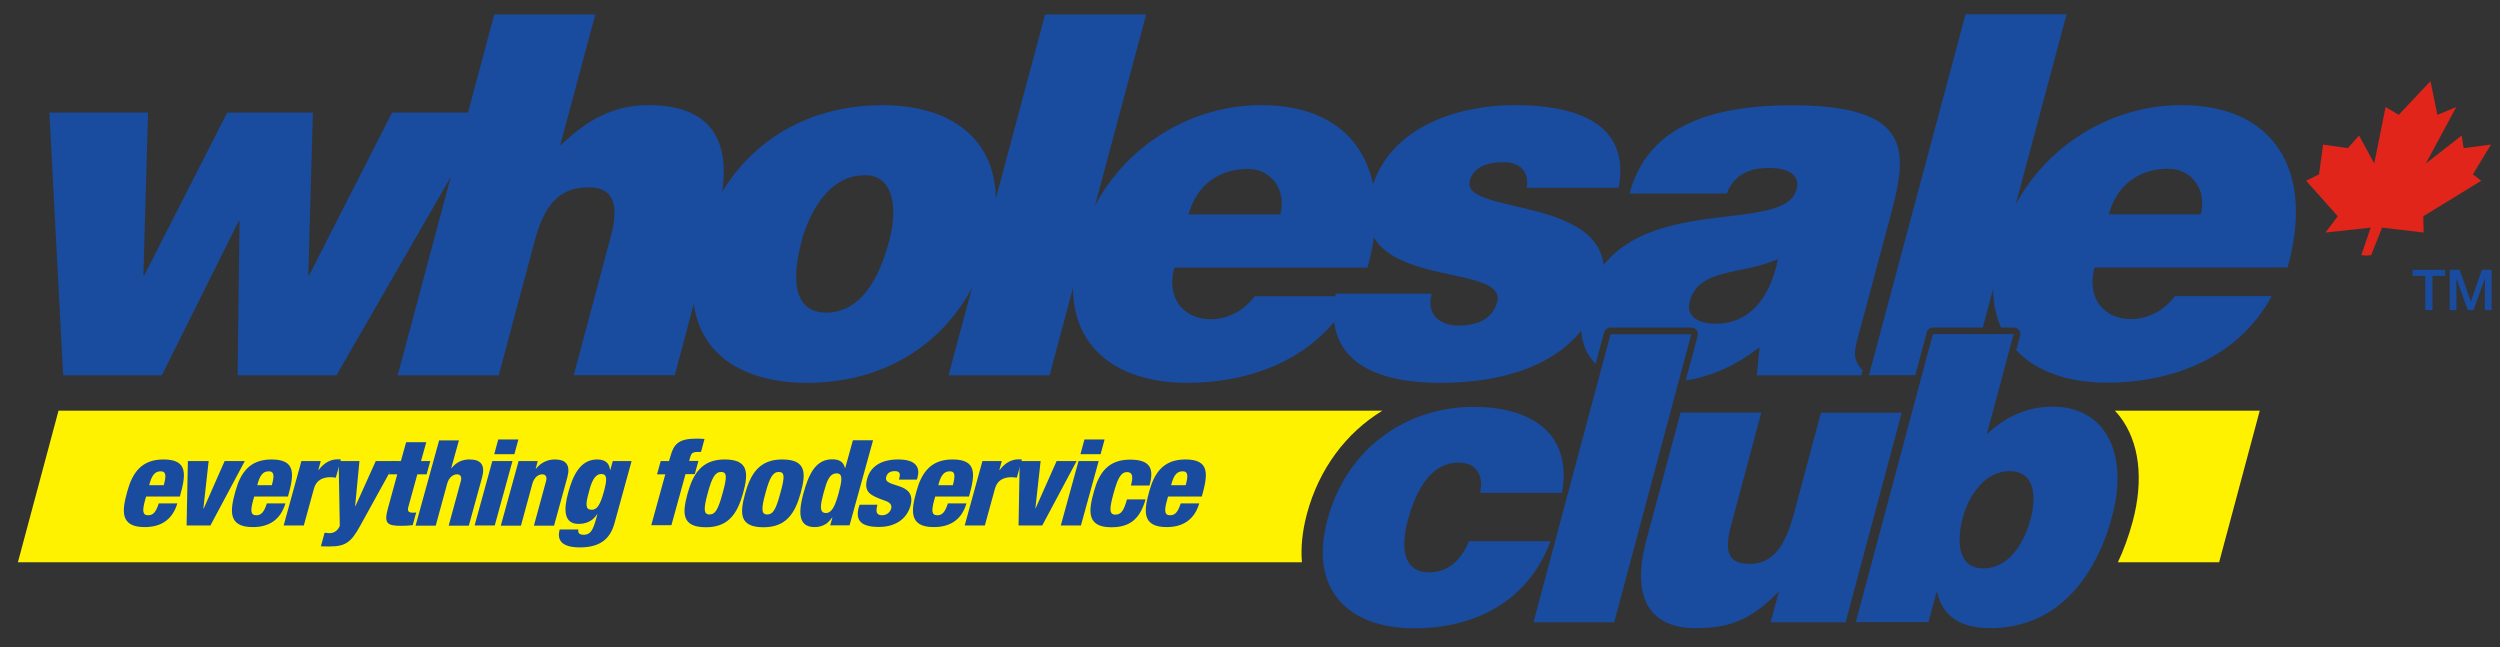
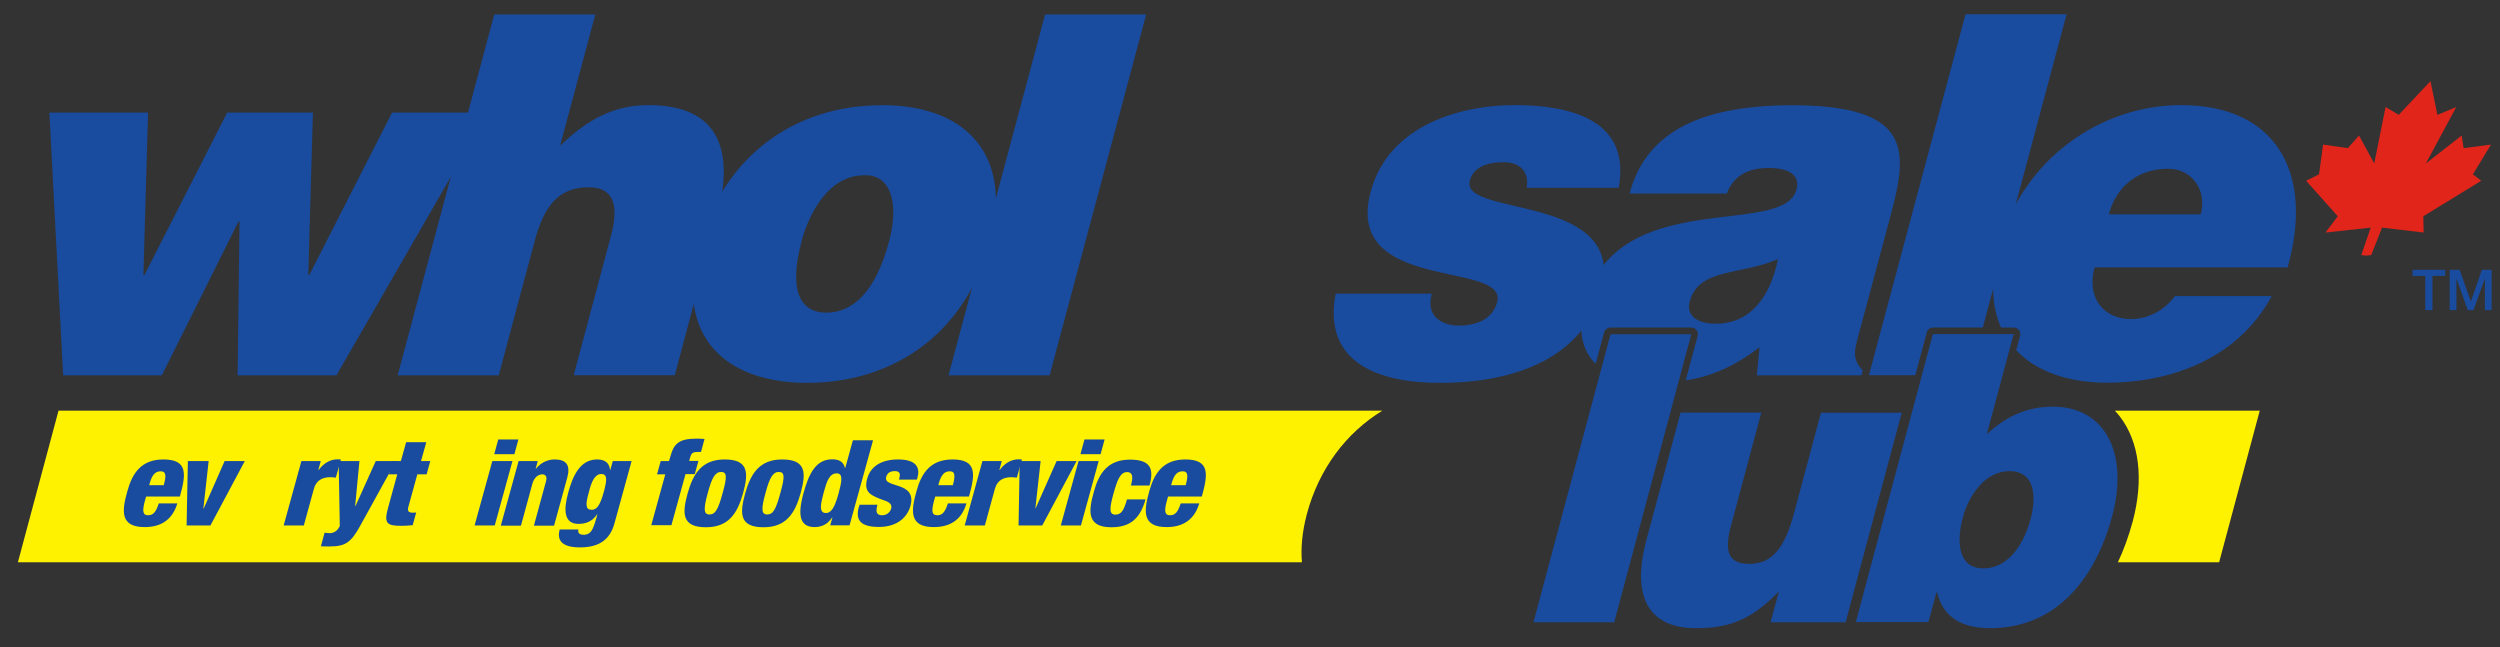
<svg xmlns="http://www.w3.org/2000/svg" fill="none" viewBox="0 0 197 51" height="51" width="197">
  <rect x="0" y="0" width="197" height="51" fill="#333333" stroke="none" />
  <mask height="52" width="197" y="-1" x="0" maskUnits="userSpaceOnUse" style="mask-type:alpha" id="mask0_340_1864">
    <rect fill="#D9D9D9" height="51" width="197" y="-0" />
  </mask>
  <g mask="url(#mask0_340_1864)">
    <mask height="229" width="229" y="-88" x="-18" maskUnits="userSpaceOnUse" style="mask-type:luminance" id="mask1_340_1864">
      <path fill="white" d="M210.287 -87.228H-17.138V140.196H210.287V-87.228Z" />
    </mask>
    <g mask="url(#mask1_340_1864)">
      <mask height="229" width="229" y="-88" x="-18" maskUnits="userSpaceOnUse" style="mask-type:luminance" id="mask2_340_1864">
        <path fill="white" d="M210.287 -87.228H-17.138V140.196H210.287V-87.228Z" />
      </mask>
      <g mask="url(#mask2_340_1864)">
        <path fill="#FFF200" d="M178.068 32.362L174.867 44.307H166.891C167.345 43.337 167.735 42.279 168.05 41.119C168.945 37.78 168.592 34.832 167.042 32.816C166.916 32.652 166.79 32.513 166.652 32.362H178.08H178.068ZM102.982 40.502C103.939 36.936 106.069 34.114 108.929 32.362H4.611L1.41 44.307H102.591C102.503 43.236 102.591 41.976 102.982 40.502Z" />
        <path fill="#194B9F" d="M11.516 39.116L11.427 39.431C11.213 40.225 11.213 40.603 11.679 40.603C12.095 40.603 12.297 40.313 12.511 39.67H13.973C13.595 40.93 12.713 41.535 11.402 41.535C9.411 41.535 9.613 40.2 10.041 38.688C10.432 37.264 11.15 36.205 12.876 36.205C14.842 36.205 14.653 37.402 14.174 39.129H11.503L11.516 39.116ZM12.902 38.234C13.103 37.516 13.103 37.138 12.662 37.138C12.146 37.138 11.931 37.553 11.755 38.234H12.902Z" />
        <path fill="#194B9F" d="M14.804 36.331H16.442L16.026 40.074H16.052L17.702 36.331H19.29L16.581 41.409H14.704L14.804 36.331Z" />
-         <path fill="#194B9F" d="M20.033 39.116L19.945 39.431C19.731 40.225 19.731 40.603 20.197 40.603C20.613 40.603 20.815 40.313 21.029 39.67H22.491C22.113 40.93 21.23 41.535 19.92 41.535C17.929 41.535 18.131 40.2 18.559 38.688C18.95 37.264 19.668 36.205 21.394 36.205C23.36 36.205 23.171 37.402 22.692 39.129H20.021L20.033 39.116ZM21.419 38.234C21.621 37.516 21.621 37.138 21.18 37.138C20.663 37.138 20.449 37.553 20.273 38.234H21.419Z" />
        <path fill="#194B9F" d="M23.751 36.331H25.275L25.086 37.037H25.111C25.439 36.583 25.943 36.193 26.611 36.193C26.686 36.193 26.762 36.193 26.863 36.218L26.46 37.642C26.321 37.617 26.182 37.604 26.031 37.604C25.401 37.604 24.91 37.856 24.733 38.524L23.94 41.409H22.352L23.751 36.331Z" />
        <path fill="#194B9F" d="M26.686 36.331H28.325L27.984 39.885H28.009L29.61 36.331H31.197L28.375 41.447C27.657 42.757 27.203 43.06 25.968 43.06C25.716 43.06 25.489 43.06 25.288 43.047L25.578 41.976C25.704 41.989 25.83 42.014 25.956 42.014C26.258 42.014 26.573 41.888 26.775 41.447L26.686 36.331Z" />
        <path fill="#194B9F" d="M31.298 37.377H30.643L30.933 36.331H31.588L32.004 34.844H33.592L33.176 36.331H33.907L33.617 37.377H32.886L32.18 39.935C32.079 40.288 32.193 40.401 32.571 40.401C32.634 40.401 32.722 40.401 32.798 40.376L32.52 41.384C32.206 41.422 31.903 41.434 31.601 41.434C30.504 41.434 30.24 41.245 30.567 40.061L31.311 37.352L31.298 37.377Z" />
-         <path fill="#194B9F" d="M34.574 34.706H36.162L35.557 36.886H35.582C35.986 36.394 36.452 36.205 36.994 36.205C37.888 36.205 38.254 36.634 37.989 37.617L36.943 41.422H35.355L36.301 37.957C36.414 37.591 36.3 37.377 36.011 37.377C35.721 37.377 35.381 37.604 35.242 38.095L34.335 41.422H32.747L34.599 34.718L34.574 34.706Z" />
        <path fill="#194B9F" d="M38.795 36.331H40.383L38.984 41.409H37.397L38.795 36.331ZM39.262 34.63H40.849L40.534 35.789H38.947L39.262 34.63Z" />
        <path fill="#194B9F" d="M40.849 36.331H42.374L42.21 36.936H42.235C42.588 36.482 43.13 36.205 43.71 36.205C44.604 36.205 44.97 36.634 44.705 37.617L43.659 41.422H42.072L43.017 37.957C43.13 37.591 43.017 37.377 42.727 37.377C42.437 37.377 42.097 37.604 41.958 38.095L41.051 41.422H39.463L40.862 36.344L40.849 36.331Z" />
        <path fill="#194B9F" d="M48.309 36.331H49.77L48.422 41.233C48.107 42.379 47.376 43.135 45.7 43.135C44.163 43.135 43.899 42.493 44.1 41.724H45.562C45.562 41.863 45.562 41.964 45.637 42.039C45.713 42.102 45.827 42.14 45.99 42.14C46.52 42.14 46.721 41.812 46.986 40.842L47.074 40.527H47.049C46.671 41.107 46.129 41.283 45.587 41.283C44.44 41.283 44.39 40.2 44.781 38.801C45.108 37.604 45.663 36.205 47.049 36.205C47.767 36.205 48.019 36.558 48.069 37.024H48.094L48.284 36.344L48.309 36.331ZM46.595 40.174C47.023 40.174 47.276 39.872 47.59 38.725C47.843 37.793 47.855 37.352 47.389 37.352C46.872 37.352 46.62 37.931 46.406 38.763C46.104 39.822 46.167 40.162 46.595 40.162" />
        <path fill="#194B9F" d="M52.429 37.377H51.774L52.064 36.331H52.719L52.845 35.903C53.097 34.97 53.538 34.567 54.823 34.567C55.113 34.567 55.327 34.567 55.516 34.592L55.239 35.613H55.012C54.584 35.613 54.483 35.714 54.395 36.004L54.306 36.319H55.037L54.748 37.364H54.017L52.908 41.384H51.32L52.429 37.364V37.377Z" />
        <path fill="#194B9F" d="M54.181 38.889C54.609 37.364 55.277 36.205 57.104 36.205C59.044 36.205 58.969 37.339 58.553 38.864C58.124 40.389 57.457 41.548 55.63 41.548C53.689 41.548 53.765 40.414 54.181 38.889ZM56.827 37.188C56.36 37.188 56.096 37.629 55.768 38.864C55.428 40.099 55.441 40.54 55.907 40.54C56.373 40.54 56.6 40.124 56.94 38.864C57.293 37.604 57.305 37.188 56.814 37.188" />
        <path fill="#194B9F" d="M58.717 38.889C59.145 37.364 59.813 36.205 61.64 36.205C63.58 36.205 63.505 37.339 63.089 38.864C62.661 40.389 61.993 41.548 60.166 41.548C58.225 41.548 58.301 40.414 58.717 38.889ZM61.375 37.188C60.909 37.188 60.645 37.629 60.317 38.864C59.977 40.099 59.989 40.54 60.456 40.54C60.922 40.54 61.148 40.124 61.489 38.864C61.842 37.604 61.854 37.188 61.363 37.188" />
        <path fill="#194B9F" d="M65.584 40.792H65.559C65.445 40.956 65.294 41.145 65.067 41.296C64.84 41.434 64.551 41.535 64.21 41.535C63.139 41.535 62.787 40.804 63.303 38.902C63.732 37.327 64.286 36.193 65.584 36.193C66.025 36.193 66.466 36.331 66.579 36.873H66.605L67.209 34.693H68.797L66.945 41.397H65.42L65.597 40.779L65.584 40.792ZM65.937 37.301C65.357 37.301 65.155 37.906 64.903 38.826C64.689 39.645 64.488 40.426 65.08 40.426C65.546 40.426 65.798 39.885 66.075 38.902C66.315 37.995 66.478 37.301 65.937 37.301Z" />
        <path fill="#194B9F" d="M69.137 39.796C69.074 40.023 69.049 40.225 69.087 40.363C69.124 40.502 69.251 40.603 69.503 40.603C69.868 40.603 70.133 40.376 70.221 40.086C70.284 39.847 70.221 39.633 69.78 39.469C68.595 39.053 68.041 38.801 68.331 37.73C68.608 36.709 69.503 36.205 70.775 36.205C72.262 36.205 72.501 36.898 72.3 37.629L72.249 37.793H70.838L70.863 37.692C70.989 37.251 70.838 37.125 70.498 37.125C70.082 37.125 69.906 37.327 69.83 37.591C69.591 38.498 72.275 37.894 71.746 39.859C71.456 40.88 70.574 41.523 69.263 41.523C67.852 41.523 67.398 41.019 67.663 39.998L67.739 39.771H69.15L69.137 39.796Z" />
        <path fill="#194B9F" d="M73.698 39.116L73.61 39.431C73.396 40.225 73.396 40.603 73.862 40.603C74.278 40.603 74.48 40.313 74.694 39.67H76.156C75.79 40.93 74.895 41.535 73.585 41.535C71.594 41.535 71.796 40.2 72.224 38.688C72.615 37.264 73.333 36.205 75.059 36.205C77.025 36.205 76.836 37.402 76.357 39.129H73.686L73.698 39.116ZM75.085 38.234C75.274 37.516 75.286 37.138 74.845 37.138C74.329 37.138 74.114 37.553 73.938 38.234H75.085Z" />
        <path fill="#194B9F" d="M77.416 36.331H78.94L78.751 37.037H78.776C79.104 36.583 79.608 36.193 80.276 36.193C80.352 36.193 80.427 36.193 80.528 36.218L80.125 37.642C79.974 37.617 79.847 37.604 79.696 37.604C79.066 37.604 78.575 37.856 78.398 38.524L77.605 41.409H76.017L77.416 36.331Z" />
        <path fill="#194B9F" d="M80.352 36.331H82.002L81.586 40.074H81.599L83.262 36.331H84.837L82.128 41.409H80.263L80.352 36.331Z" />
        <path fill="#194B9F" d="M84.988 36.331H86.576L85.177 41.409H83.59L84.988 36.331ZM85.455 34.63H87.042L86.727 35.789H85.14L85.455 34.63Z" />
        <path fill="#194B9F" d="M89.121 38.246C89.323 37.503 89.222 37.201 88.806 37.201C88.277 37.201 88.038 37.843 87.748 38.877C87.433 40.023 87.37 40.552 87.887 40.552C88.353 40.552 88.554 40.237 88.806 39.355H90.268C89.827 40.918 89.008 41.548 87.572 41.548C85.581 41.548 85.782 40.212 86.211 38.7C86.601 37.276 87.32 36.218 89.046 36.218C90.772 36.218 90.911 37.05 90.583 38.259H89.121V38.246Z" />
        <path fill="#194B9F" d="M92.045 39.116L91.957 39.431C91.742 40.225 91.742 40.603 92.209 40.603C92.624 40.603 92.826 40.313 93.04 39.67H94.502C94.124 40.93 93.242 41.535 91.931 41.535C89.94 41.535 90.142 40.2 90.57 38.688C90.961 37.264 91.679 36.205 93.406 36.205C95.371 36.205 95.182 37.402 94.703 39.129H92.032L92.045 39.116ZM93.431 38.234C93.632 37.516 93.632 37.138 93.191 37.138C92.675 37.138 92.46 37.553 92.284 38.234H93.431Z" />
        <path fill="#194B9F" d="M24.292 21.677H24.368L30.895 8.875H38.443L26.51 29.577H18.723L18.874 17.443H18.799L12.75 29.577H4.976L3.892 8.875H11.667L11.301 21.677H11.377L17.904 8.875H24.658L24.292 21.677Z" />
        <path fill="#194B9F" d="M38.947 1.138H46.91L44.138 11.483C46.305 9.392 48.41 8.283 51.093 8.283C56.386 8.283 58.011 11.483 56.486 17.166L53.172 29.565H45.209L48.132 18.628C48.687 16.574 48.636 14.759 46.368 14.759C43.911 14.759 42.828 16.385 42.122 19.031L39.3 29.577H31.336L38.947 1.138Z" />
        <path fill="#194B9F" d="M69.439 8.283C76.534 8.283 79.747 12.592 78.02 19.031C75.992 26.616 70.057 30.17 63.618 30.17C57.179 30.17 53.172 26.541 55.062 19.472C56.99 12.29 62.648 8.295 69.439 8.295M63.165 19.031C62.119 22.937 63.076 24.638 65.105 24.638C67.247 24.638 69.011 22.937 70.057 19.031C70.876 15.994 70.183 13.701 68.079 13.814C65.357 13.814 63.782 16.7 63.152 19.031" />
        <path fill="#194B9F" d="M74.744 29.577L82.355 1.138H90.318L82.708 29.577H74.744Z" />
-         <path fill="#194B9F" d="M92.536 21.085C91.881 23.529 93.292 25.155 95.396 25.155C96.656 25.155 97.967 24.562 98.874 23.34H106.497C103.738 28.481 98.231 30.17 93.557 30.17C87.118 30.17 83.149 26.377 85.014 19.422C86.828 12.63 92.939 8.283 99.378 8.283C106.812 8.283 109.874 13.575 107.757 21.085H92.549H92.536ZM100.89 16.901C101.394 15.011 100.21 13.31 98.332 13.31C95.951 13.31 94.25 14.696 93.657 16.901H100.903H100.89Z" />
        <path fill="#194B9F" d="M112.823 23.139C112.596 23.97 112.735 24.6 113.163 25.029C113.554 25.419 114.184 25.659 114.952 25.659C116.174 25.659 117.586 25.268 117.976 23.806C118.858 20.493 105.855 23.139 108.009 15.112C109.421 9.82 115.166 8.283 119.337 8.283C123.508 8.283 128.561 9.316 127.553 14.797H120.307C120.408 14.129 120.27 13.65 119.942 13.298C119.614 12.945 119.085 12.781 118.468 12.781C117.094 12.781 116.086 13.222 115.822 14.243C115.053 17.128 128.246 15.188 126.179 22.937C125.032 27.246 120.799 30.17 113.44 30.17C108.841 30.17 104.179 28.708 105.25 23.139H112.835H112.823Z" />
        <path fill="#194B9F" d="M126.406 26.201C126.469 25.974 126.67 25.81 126.91 25.81H133.273C133.437 25.81 133.588 25.886 133.689 26.012C133.79 26.137 133.815 26.301 133.777 26.465L132.832 29.981C134.798 29.666 136.637 28.91 138.653 27.36L138.439 29.577H146.68L146.781 29.187C145.974 28.317 146.1 27.725 146.415 26.541L149.011 16.864C150.334 11.924 150.737 8.295 141.224 8.295C133.298 8.295 129.581 10.866 128.409 15.251H136.07C136.738 13.474 138.301 13.235 139.409 13.235C140.254 13.235 141.967 13.436 141.564 14.936C140.531 18.804 127.376 14.545 124.856 23.945C124.276 26.087 124.705 27.65 125.738 28.67L126.393 26.226L126.406 26.201ZM133.147 23.769C133.865 21.085 137.141 21.715 140.103 20.417C139.536 23.265 138.011 25.508 135.214 25.508C133.639 25.508 132.87 24.802 133.147 23.769Z" />
        <path fill="#194B9F" d="M151.821 26.201C151.884 25.974 152.085 25.81 152.325 25.81H156.244L162.846 1.126H154.883L147.272 29.565H150.926L151.834 26.188L151.821 26.201Z" />
        <path fill="#194B9F" d="M180.26 21.085C182.389 13.575 179.315 8.283 171.881 8.283C165.442 8.283 159.343 12.63 157.516 19.422C156.823 21.992 156.937 24.134 157.68 25.81H158.676C158.839 25.81 158.99 25.886 159.091 26.012C159.192 26.137 159.23 26.301 159.179 26.465L158.877 27.599C160.452 29.275 162.972 30.157 166.072 30.157C170.747 30.157 176.253 28.456 179.013 23.328H171.389C170.482 24.55 169.184 25.142 167.912 25.142C165.807 25.142 164.396 23.517 165.051 21.072H180.26V21.085ZM170.86 13.298C172.738 13.298 173.935 14.999 173.418 16.889H166.173C166.765 14.671 168.479 13.298 170.847 13.298" />
-         <path fill="#194B9F" d="M116.628 38.826C116.792 38.095 116.704 37.528 116.414 37.125C116.137 36.684 115.645 36.457 114.94 36.457C112.558 36.457 111.474 39.015 110.945 40.968C110.277 43.463 110.756 45.101 112.621 45.101C114.272 45.101 115.229 43.929 115.759 42.644H122.185C120.295 47.659 115.885 49.511 111.449 49.511C106.283 49.511 103.108 46.512 104.607 40.943C106.119 35.298 110.844 32.06 116.124 32.06C120.408 32.06 123.936 33.95 123.092 38.839H116.641L116.628 38.826Z" />
        <path fill="#194B9F" d="M120.837 49.032L126.91 26.339H133.273L127.2 49.032H120.837Z" />
        <path fill="#194B9F" d="M145.42 49.032H139.523L140.178 46.601C137.986 48.869 136.247 49.499 133.626 49.499C130.136 49.499 128.472 47.294 129.732 42.568L132.429 32.513H138.792L136.398 41.434C135.793 43.703 136.36 44.433 137.885 44.433C139.724 44.433 140.682 43.01 141.363 40.464L143.492 32.526H149.855L145.432 49.045L145.42 49.032Z" />
        <path fill="#194B9F" d="M156.584 34.189C158.247 32.677 159.885 32.047 161.775 32.047C165.87 32.047 167.773 35.701 166.437 40.678C165.127 45.567 162.052 49.499 156.823 49.499C154.165 49.499 153.018 48.276 152.652 46.689H152.589L151.959 49.02H146.239L152.312 26.326H158.675L156.571 34.177L156.584 34.189ZM160.011 40.905C160.477 39.141 160.377 37.125 158.335 37.125C156.407 37.125 155.122 39.078 154.669 40.779C154.202 42.543 154.202 44.786 156.281 44.786C158.36 44.786 159.532 42.707 160.011 40.905Z" />
        <path fill="#E1251B" d="M191.525 6.418L192.067 9.051L193.553 8.434L191.159 12.882L193.982 10.677L194.133 11.672L196.288 11.395L194.864 13.739L195.519 14.243L190.958 17.04L190.983 18.325L187.707 17.935L186.85 20.102L186.459 20.14H186.434L186.069 20.102L186.812 17.935L183.246 18.325L184.216 17.04L181.722 14.243L182.742 13.739L183.057 11.395L185.01 11.672L185.892 10.677L187.089 12.882L187.984 8.434L189.017 9.051L191.5 6.418H191.525Z" />
        <path fill="#194B9F" d="M190.113 21.261H192.684V21.74H191.676V24.436H191.109V21.74H190.113V21.261Z" />
        <path fill="#194B9F" d="M193.037 21.261H193.818L194.7 23.743H194.713L195.569 21.261H196.338V24.436H195.809V21.979H195.796L194.914 24.436H194.461L193.579 21.979H193.566V24.436H193.037V21.261Z" />
      </g>
    </g>
  </g>
</svg>